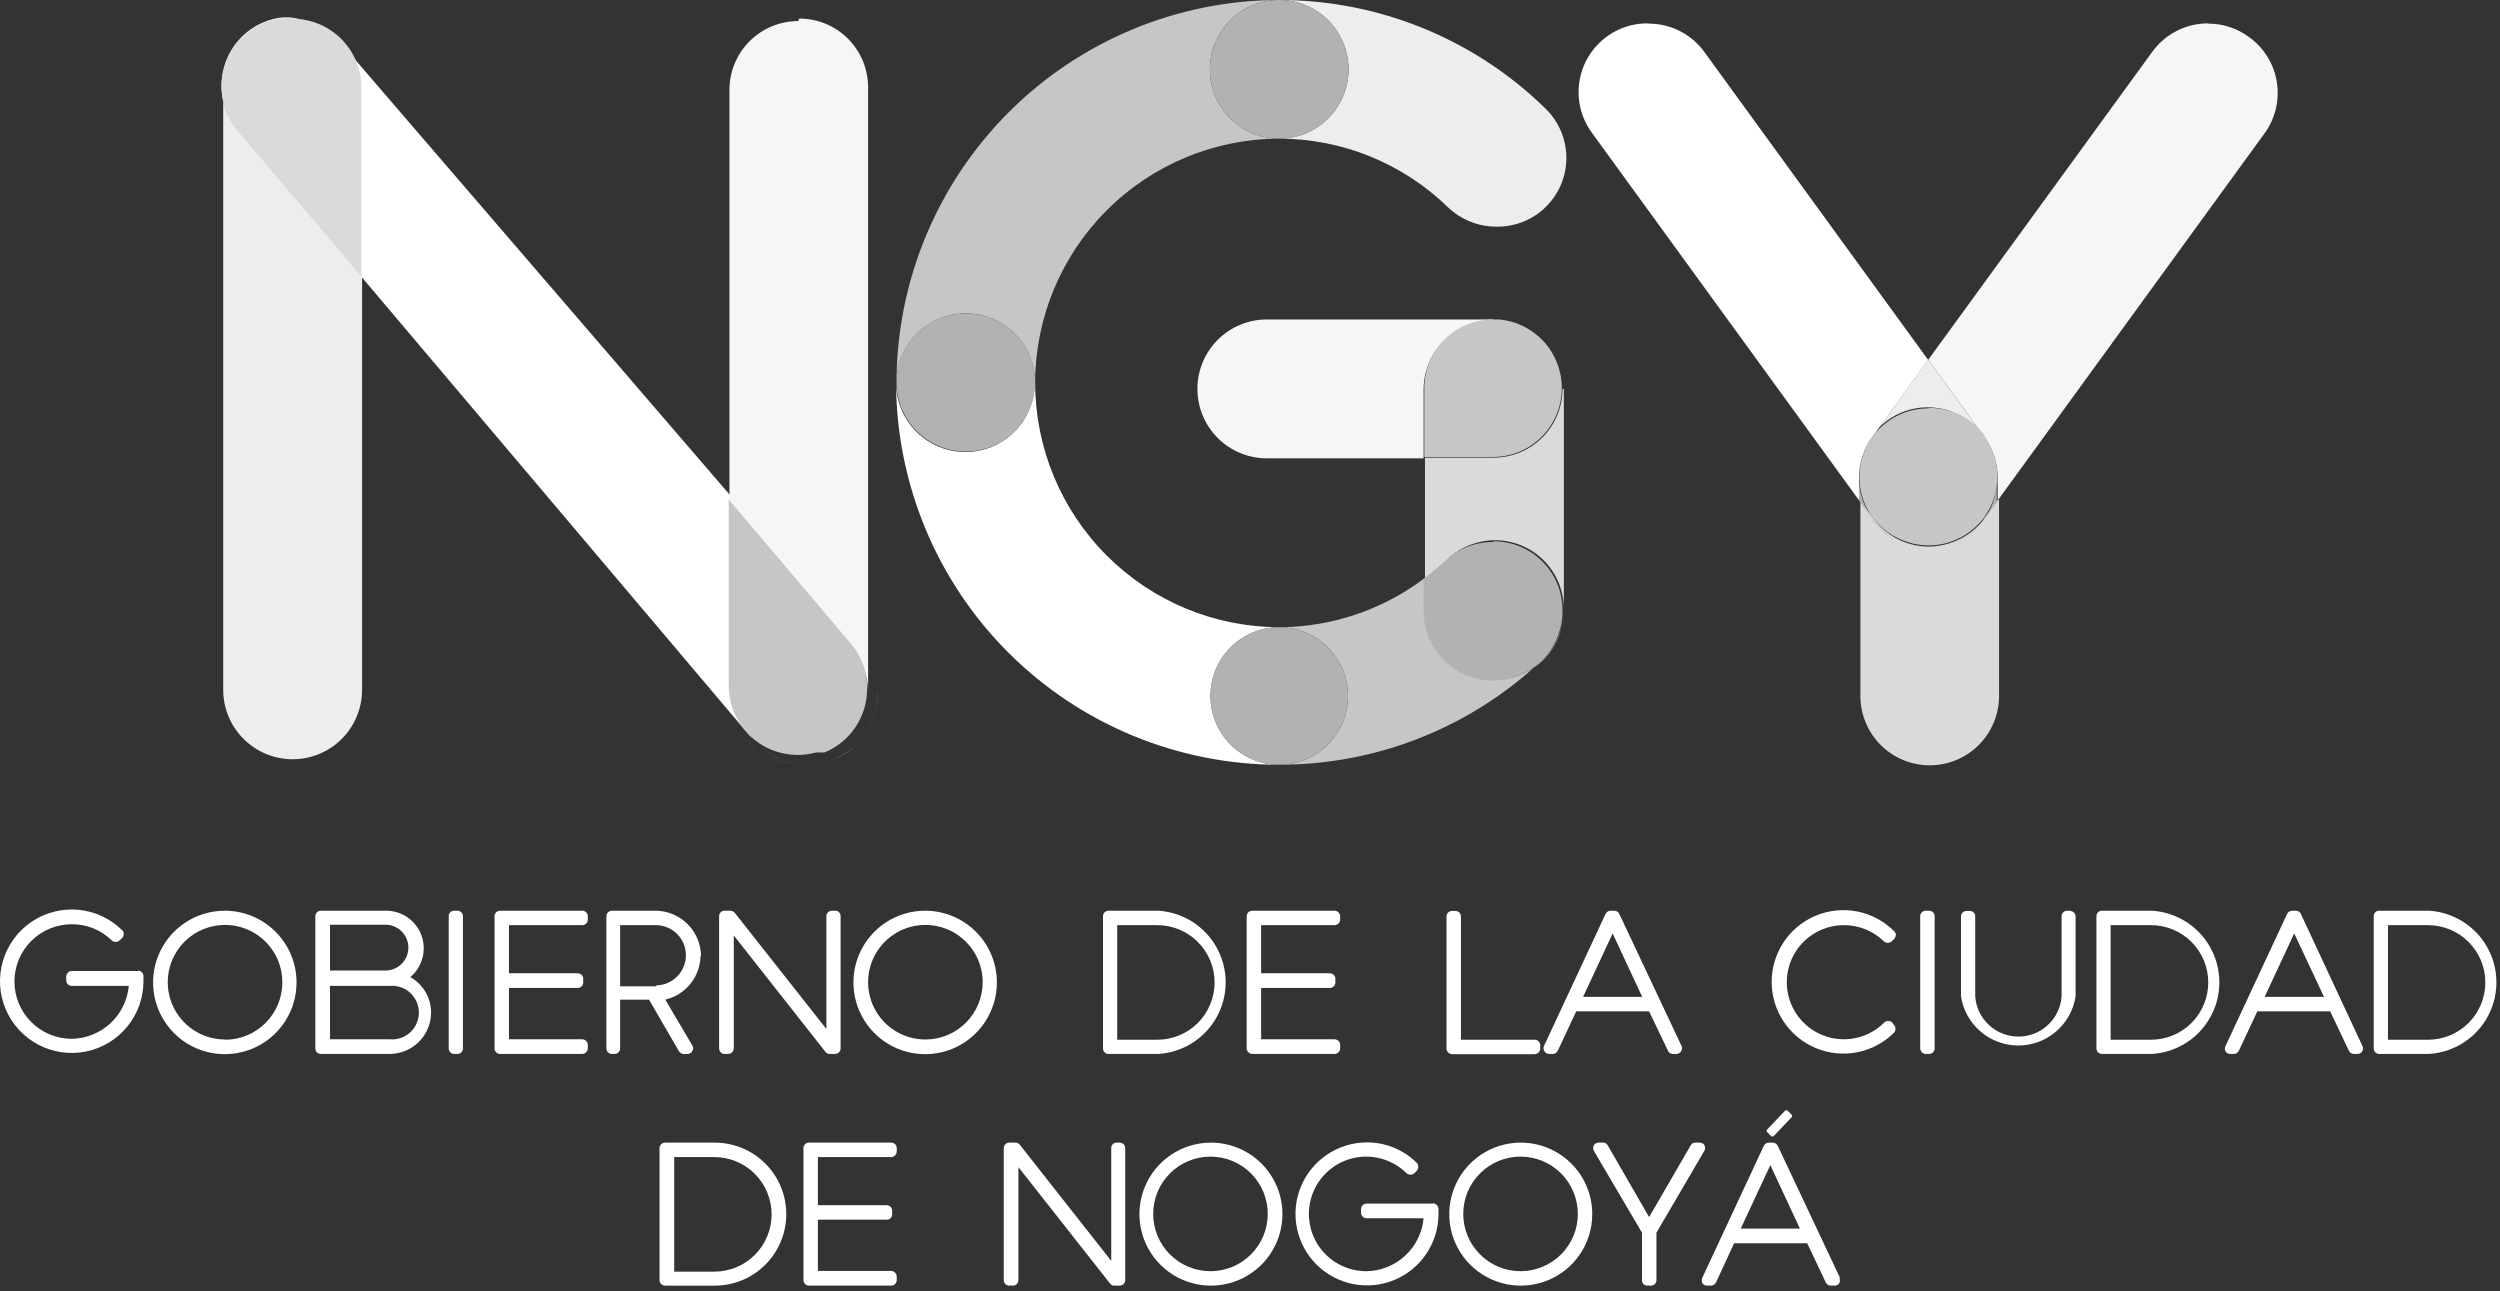
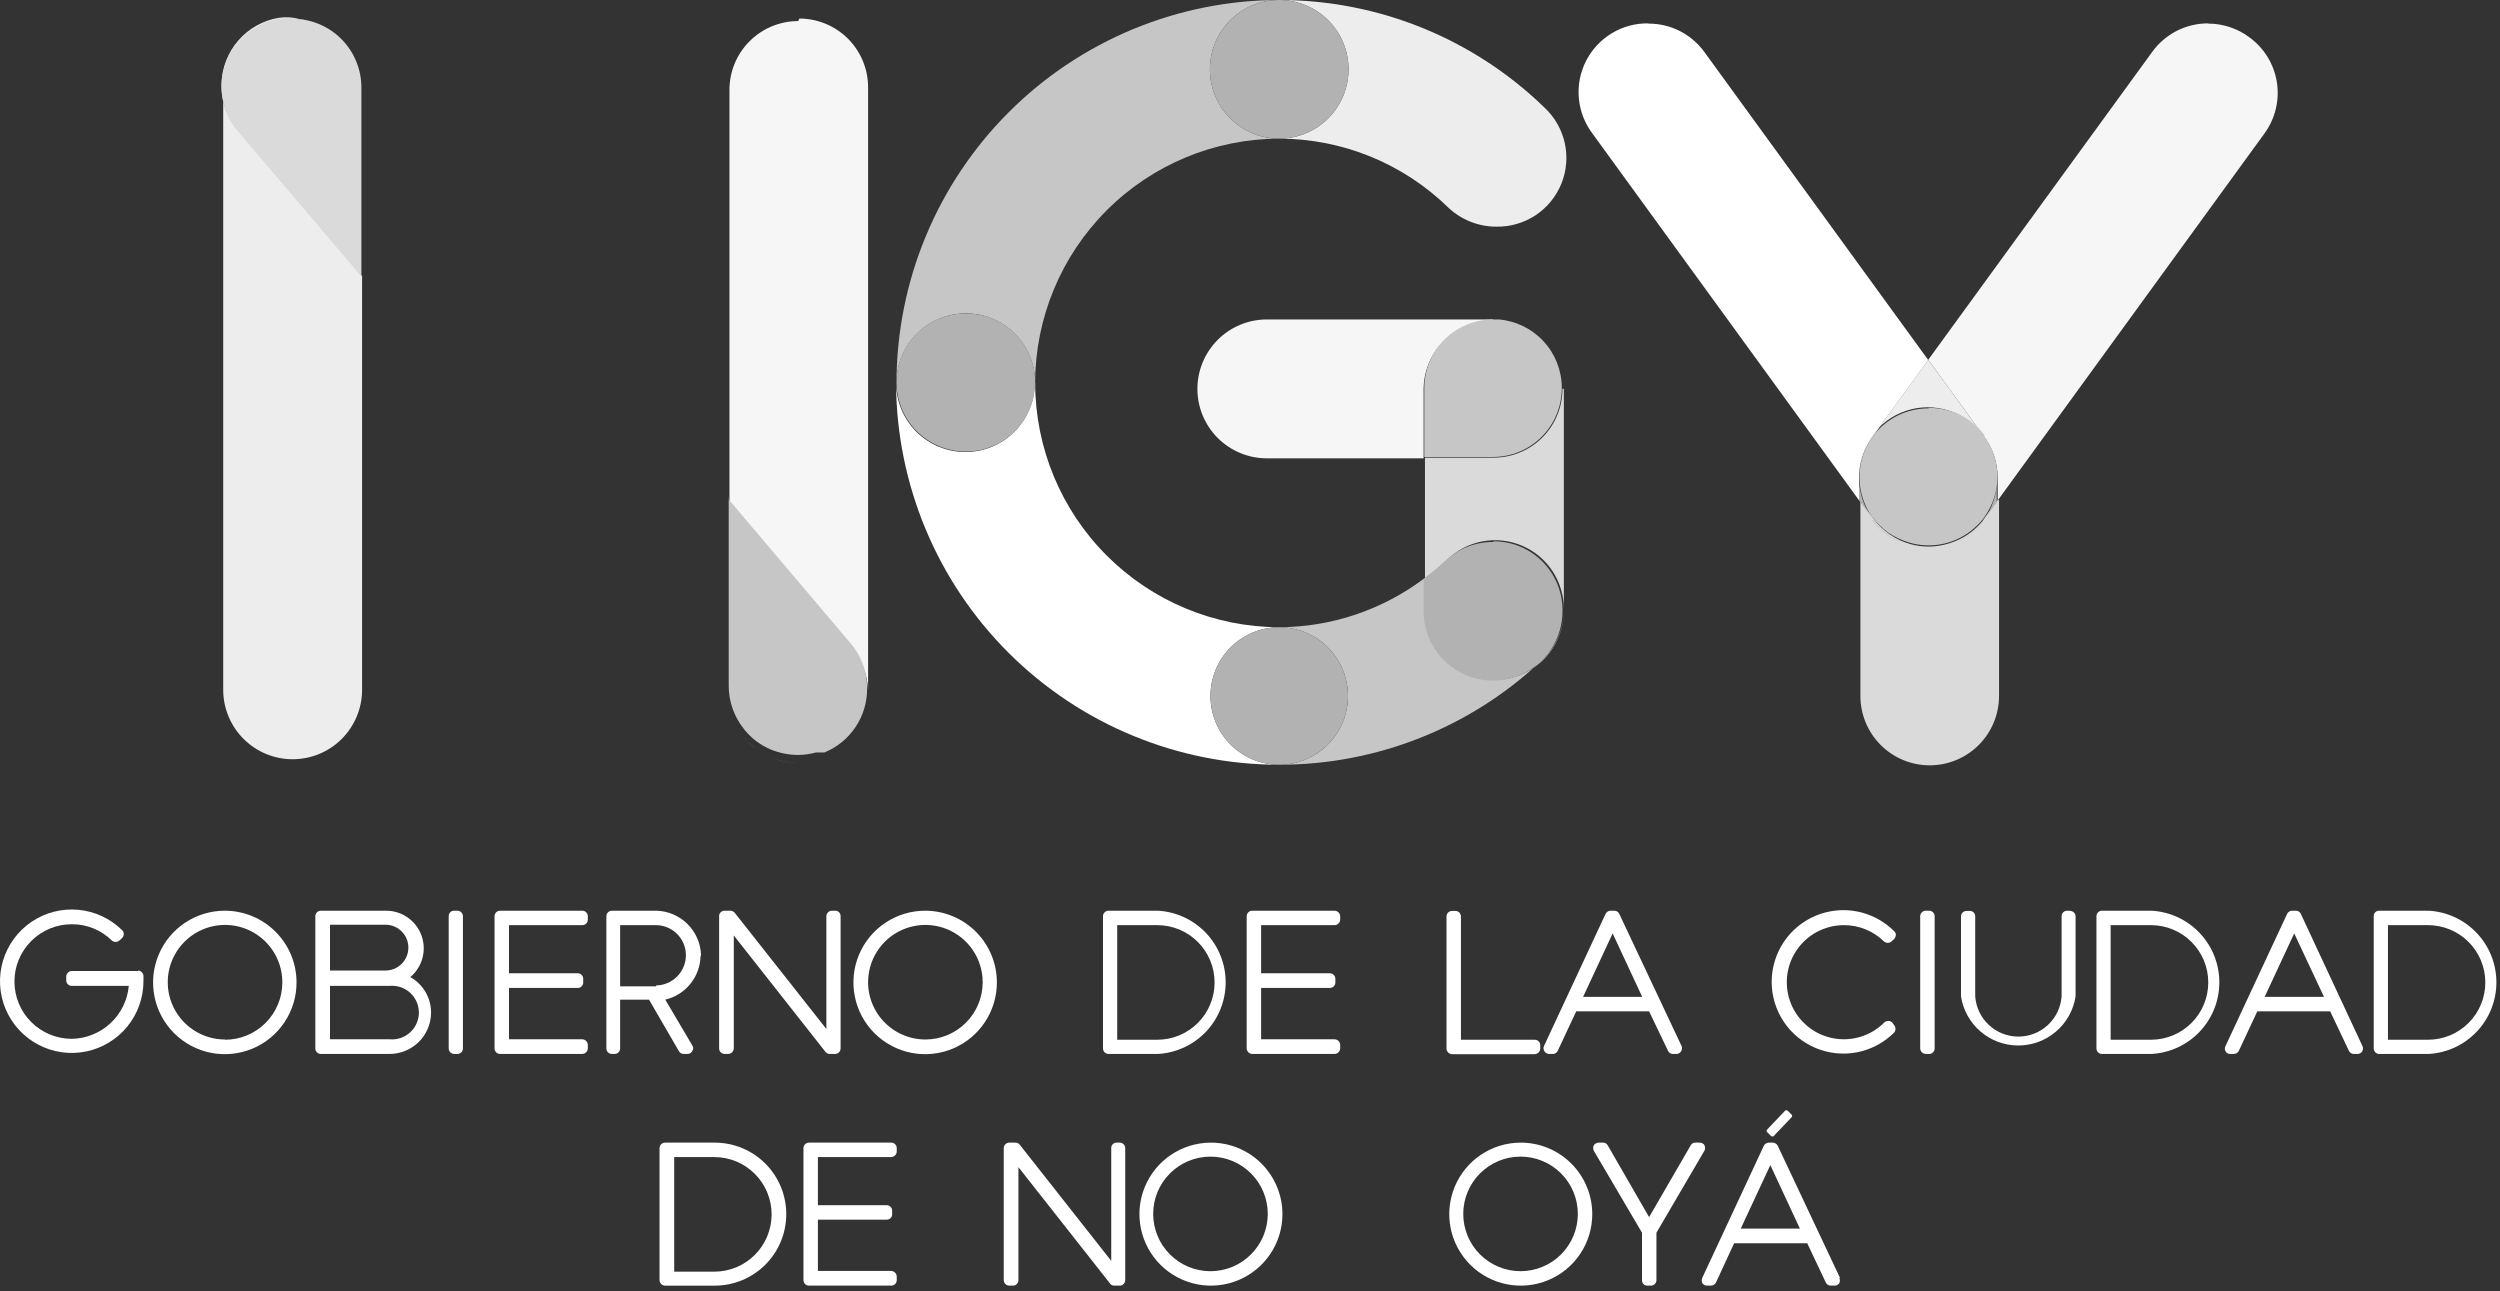
<svg xmlns="http://www.w3.org/2000/svg" width="151" height="78" viewBox="0 0 151 78" fill="none">
  <rect x="0" y="0" width="151" height="78" fill="#333333" stroke="none" />
  <g clip-path="url(#clip0_28_545)">
    <path d="M85.985 34.964C83.467 36.849 80.41 37.873 77.265 37.885C78.366 37.885 79.422 38.322 80.201 39.101C80.98 39.88 81.417 40.936 81.417 42.038C81.417 43.139 80.98 44.195 80.201 44.974C79.422 45.753 78.366 46.19 77.265 46.19C83.138 46.194 88.792 43.956 93.072 39.934C93.512 39.54 93.862 39.058 94.101 38.519C94.34 37.979 94.461 37.395 94.456 36.805V36.874C94.456 37.987 94.014 39.054 93.228 39.84C92.441 40.627 91.374 41.069 90.262 41.069C89.15 41.069 88.083 40.627 87.296 39.84C86.51 39.054 86.068 37.987 86.068 36.874V34.923" fill="#C6C6C6" />
-     <path d="M50.158 45.845C49.797 45.946 49.424 45.998 49.049 46C49.424 45.997 49.797 45.945 50.158 45.845ZM46.171 45.312C46.445 45.525 46.748 45.7 47.069 45.831C46.75 45.694 46.449 45.52 46.171 45.312ZM52.995 41.743V41.926C53.002 42.767 52.757 43.592 52.291 44.293C51.826 44.994 51.161 45.54 50.383 45.859C50.787 45.681 51.164 45.45 51.506 45.171C52.001 44.753 52.393 44.226 52.651 43.631C52.909 43.037 53.027 42.391 52.995 41.743ZM19 1.5C19.783 1.815 20.052 1.825 20.523 2.526C20.994 3.228 21.659 4.089 21.654 4.934V16.51L45.426 44.609C44.826 43.86 44.499 42.928 44.5 41.968V30.377L20.5 2.5C20.06 1.981 19.63 1.756 19 1.5Z" fill="white" />
    <path d="M49.692 45.747H49.595H49.692ZM49.803 45.747H49.706H49.803ZM46.55 45.747C47.072 45.966 47.632 46.079 48.197 46.079C47.632 46.075 47.073 45.962 46.55 45.747ZM44.931 44.501C45.139 44.779 45.386 45.026 45.664 45.235C45.428 45.049 45.21 44.84 45.014 44.612L44.931 44.501ZM48.211 1.273C47.11 1.273 46.054 1.711 45.275 2.49C44.496 3.268 44.059 4.325 44.059 5.426V30.438L51.45 39.158C52.05 39.865 52.395 40.752 52.433 41.678V5.274C52.433 4.172 51.995 3.116 51.217 2.337C50.438 1.559 49.382 1.121 48.28 1.121" fill="#F6F6F6" />
    <path d="M44.014 30V41.419C44.013 42.366 44.335 43.284 44.927 44.022L45.011 44.132C45.206 44.361 45.424 44.57 45.661 44.755C45.935 44.96 46.233 45.132 46.547 45.267C47.07 45.482 47.629 45.595 48.194 45.6C48.564 45.598 48.931 45.547 49.288 45.447H49.398H49.495H49.578H49.675H49.8C50.567 45.132 51.222 44.595 51.681 43.904C52.14 43.213 52.381 42.401 52.374 41.572V41.392C52.337 40.466 51.991 39.579 51.392 38.873L44 30.152" fill="#C6C6C6" />
    <path d="M17.682 1.15C16.58 1.15 15.477 1.517 14.698 2.296C13.919 3.075 13.482 4.131 13.482 5.232V41.664C13.482 42.776 13.924 43.843 14.71 44.629C15.497 45.416 16.564 45.858 17.676 45.858C18.788 45.858 19.855 45.416 20.642 44.629C21.428 43.843 21.87 42.776 21.87 41.664V16.679L14.479 7.987C13.826 7.281 13.439 6.371 13.383 5.412C13.327 4.453 13.605 3.504 14.17 2.727C14.734 1.95 15.551 1.393 16.481 1.15C17.41 0.908 18.128 1.098 19 1.5C18.495 1.29 18.424 1.151 17.878 1.15" fill="#EDEDED" />
    <path d="M17.634 1.08C16.824 1.059 16.026 1.277 15.337 1.705C14.649 2.133 14.101 2.753 13.761 3.489C13.421 4.225 13.304 5.044 13.424 5.846C13.544 6.648 13.896 7.397 14.437 8.001L21.828 16.693V5.288C21.828 4.186 21.391 3.13 20.612 2.351C19.834 1.573 18.777 1.135 17.676 1.135" fill="#DADADA" />
    <path d="M99.564 1.412C98.786 1.399 98.02 1.606 97.353 2.008C96.687 2.41 96.147 2.991 95.794 3.685C95.442 4.379 95.292 5.159 95.362 5.934C95.431 6.709 95.717 7.449 96.187 8.07L112.285 30.217V28.957C112.261 28.038 112.544 27.137 113.087 26.396L116.465 21.745L102.955 3.156C102.569 2.618 102.059 2.18 101.47 1.879C100.88 1.578 100.226 1.423 99.564 1.426" fill="white" />
    <path d="M133.379 1.412C132.717 1.409 132.064 1.565 131.474 1.865C130.884 2.166 130.375 2.604 129.988 3.142L116.465 21.732L119.787 26.299C120.352 27.028 120.659 27.924 120.659 28.846V30.23L136.757 8.084C137.086 7.64 137.322 7.136 137.454 6.6C137.585 6.064 137.608 5.507 137.522 4.961C137.436 4.416 137.242 3.894 136.951 3.425C136.66 2.955 136.279 2.549 135.829 2.229C135.119 1.708 134.261 1.427 133.379 1.426" fill="#F6F6F6" />
    <path d="M116.465 21.732L113.087 26.383C112.544 27.124 112.261 28.024 112.285 28.943V28.846C112.264 27.963 112.527 27.096 113.033 26.372C113.54 25.648 114.264 25.104 115.101 24.82C115.938 24.536 116.844 24.526 117.686 24.792C118.529 25.058 119.265 25.586 119.787 26.299L116.465 21.732Z" fill="#EDEDED" />
    <path d="M120.659 30.203L119.884 31.255C119.85 31.317 119.813 31.377 119.773 31.435C119.247 32.093 118.532 32.576 117.724 32.819C117.322 32.947 116.901 33.012 116.479 33.013C116.109 33.011 115.741 32.96 115.385 32.861C114.492 32.612 113.707 32.071 113.157 31.324L112.368 30.23V42.038C112.368 43.148 112.809 44.213 113.594 44.998C114.379 45.784 115.444 46.225 116.555 46.225C117.665 46.225 118.73 45.784 119.516 44.998C120.301 44.213 120.742 43.148 120.742 42.038V30.203" fill="#DADADA" />
    <path d="M117.711 32.888C117.308 33.016 116.888 33.081 116.465 33.082C116.888 33.081 117.308 33.016 117.711 32.888ZM113.115 31.407C113.666 32.154 114.45 32.695 115.344 32.944C114.85 32.805 114.382 32.585 113.96 32.293C113.627 32.037 113.33 31.739 113.074 31.407H113.115ZM119.856 31.324L119.773 31.449C119.813 31.39 119.85 31.331 119.884 31.269L119.856 31.324ZM112.285 28.957V30.217L113.074 31.296C112.58 30.615 112.304 29.799 112.285 28.957Z" fill="#B2B2B2" />
    <path d="M115.371 32.888C115.727 32.987 116.095 33.038 116.465 33.04C116.095 33.038 115.727 32.987 115.371 32.888ZM119.787 31.504C119.544 31.801 119.265 32.066 118.956 32.293C118.586 32.562 118.175 32.767 117.738 32.902C118.546 32.659 119.26 32.176 119.787 31.518V31.504ZM119.828 26.438V26.521C120.341 27.23 120.618 28.082 120.618 28.957C120.618 29.832 120.341 30.685 119.828 31.393L120.603 30.341V28.957C120.604 28.035 120.297 27.139 119.731 26.41" fill="#B2B2B2" />
    <path d="M116.465 24.666C115.363 24.666 114.307 25.104 113.528 25.882C112.749 26.661 112.312 27.717 112.312 28.819V28.916C112.332 29.757 112.607 30.573 113.101 31.255C113.366 31.584 113.668 31.881 114.001 32.141C114.423 32.433 114.891 32.653 115.385 32.791C115.989 32.958 116.622 32.986 117.238 32.874C117.854 32.761 118.437 32.51 118.942 32.141C119.251 31.914 119.531 31.649 119.773 31.352L119.856 31.227C120.369 30.519 120.645 29.666 120.645 28.791C120.645 27.916 120.369 27.064 119.856 26.355V26.272C119.466 25.761 118.963 25.348 118.387 25.064C117.81 24.781 117.176 24.635 116.534 24.639" fill="#C6C6C6" />
    <path d="M77.265 0C71.136 0.007 65.261 2.445 60.928 6.779C56.594 11.112 54.156 16.987 54.149 23.116C54.149 22.005 54.59 20.94 55.375 20.155C56.161 19.37 57.226 18.929 58.336 18.929C59.447 18.929 60.512 19.37 61.297 20.155C62.082 20.94 62.523 22.005 62.523 23.116C62.531 19.208 64.086 15.463 66.849 12.7C69.612 9.937 73.357 8.382 77.265 8.374C76.154 8.374 75.089 7.933 74.304 7.148C73.519 6.363 73.078 5.298 73.078 4.187C73.078 3.077 73.519 2.012 74.304 1.226C75.089 0.441 76.154 0 77.265 0Z" fill="#C6C6C6" />
    <path d="M62.496 23.116C62.496 24.226 62.055 25.291 61.27 26.076C60.484 26.862 59.419 27.303 58.309 27.303C57.198 27.303 56.133 26.862 55.348 26.076C54.563 25.291 54.122 24.226 54.122 23.116C54.14 29.242 56.586 35.111 60.925 39.436C65.263 43.761 71.139 46.19 77.265 46.19C76.164 46.19 75.108 45.752 74.329 44.974C73.55 44.195 73.112 43.139 73.112 42.038C73.112 40.936 73.55 39.88 74.329 39.101C75.108 38.322 76.164 37.885 77.265 37.885C73.358 37.878 69.612 36.322 66.849 33.559C64.086 30.796 62.531 27.051 62.524 23.143" fill="white" />
    <path d="M77.265 37.885C76.163 37.885 75.107 38.322 74.329 39.101C73.55 39.88 73.112 40.936 73.112 42.038C73.112 43.139 73.55 44.195 74.329 44.974C75.107 45.753 76.163 46.19 77.265 46.19C78.366 46.19 79.422 45.753 80.201 44.974C80.98 44.195 81.417 43.139 81.417 42.038C81.417 40.936 80.98 39.88 80.201 39.101C79.422 38.322 78.366 37.885 77.265 37.885Z" fill="#B2B2B2" />
    <path d="M58.301 18.936C57.2 18.936 56.144 19.373 55.365 20.152C54.586 20.931 54.149 21.987 54.149 23.088C54.149 24.199 54.59 25.264 55.375 26.049C56.161 26.834 57.226 27.275 58.336 27.275C59.447 27.275 60.512 26.834 61.297 26.049C62.082 25.264 62.523 24.199 62.523 23.088C62.523 21.987 62.086 20.931 61.307 20.152C60.528 19.373 59.472 18.936 58.371 18.936" fill="#B2B2B2" />
    <path d="M77.265 1.82542e-06C78.375 1.82542e-06 79.44 0.441 80.225 1.226C81.011 2.012 81.452 3.077 81.452 4.187C81.452 5.298 81.011 6.363 80.225 7.148C79.44 7.933 78.375 8.374 77.265 8.374C81.076 8.377 84.736 9.867 87.466 12.527C88.25 13.273 89.291 13.689 90.373 13.69C91.215 13.707 92.042 13.467 92.745 13.004C93.447 12.54 93.992 11.873 94.308 11.093C94.623 10.312 94.694 9.454 94.51 8.632C94.326 7.811 93.897 7.064 93.28 6.492C88.989 2.326 83.244 -0.002 77.265 1.82542e-06Z" fill="#EDEDED" />
    <path d="M77.265 0C76.154 0 75.089 0.441 74.304 1.226C73.519 2.012 73.078 3.077 73.078 4.187C73.078 5.298 73.519 6.363 74.304 7.148C75.089 7.933 76.154 8.374 77.265 8.374C78.375 8.374 79.44 7.933 80.225 7.148C81.011 6.363 81.452 5.298 81.452 4.187C81.452 3.077 81.011 2.012 80.225 1.226C79.44 0.441 78.375 0 77.265 0Z" fill="#B2B2B2" />
    <path d="M94.373 23.489C94.373 24.591 93.936 25.647 93.157 26.426C92.379 27.204 91.322 27.642 90.221 27.642H86.068V34.923C86.531 34.589 86.971 34.224 87.383 33.829C87.967 33.252 88.71 32.86 89.516 32.704C90.323 32.548 91.157 32.635 91.915 32.953C92.672 33.272 93.317 33.808 93.77 34.494C94.222 35.179 94.461 35.984 94.457 36.805V23.489H94.373ZM90.664 19.337C91.702 19.427 92.668 19.904 93.37 20.673C94.073 21.443 94.46 22.448 94.457 23.489C94.46 22.448 94.073 21.443 93.37 20.673C92.668 19.904 91.702 19.427 90.664 19.337Z" fill="#DADADA" />
    <path d="M90.179 32.736C89.109 32.729 88.078 33.136 87.3 33.871C86.888 34.265 86.448 34.63 85.985 34.964V36.916C85.985 38.028 86.427 39.095 87.214 39.882C88 40.668 89.067 41.11 90.179 41.11C91.292 41.11 92.359 40.668 93.145 39.882C93.932 39.095 94.374 38.028 94.374 36.916V36.847C94.374 35.746 93.936 34.689 93.157 33.911C92.379 33.132 91.322 32.694 90.221 32.694" fill="#B2B2B2" />
    <path d="M90.179 19.295H76.517C75.405 19.295 74.338 19.737 73.552 20.524C72.765 21.31 72.323 22.377 72.323 23.489C72.323 24.602 72.765 25.669 73.552 26.455C74.338 27.242 75.405 27.683 76.517 27.683H85.985V23.531C85.985 22.43 86.423 21.373 87.201 20.595C87.98 19.816 89.036 19.378 90.138 19.378H90.539H90.138" fill="#F6F6F6" />
    <path d="M90.179 19.295C89.078 19.295 88.022 19.733 87.243 20.512C86.464 21.29 86.027 22.347 86.027 23.448V27.601H90.179C91.281 27.601 92.337 27.163 93.116 26.384C93.894 25.605 94.332 24.549 94.332 23.448C94.336 22.406 93.948 21.401 93.246 20.632C92.543 19.863 91.577 19.386 90.539 19.295H90.138" fill="#C6C6C6" />
    <path d="M8.347 58.648H4.332C4.245 58.651 4.163 58.687 4.101 58.749C4.04 58.81 4.004 58.893 4 58.98V59.215C4 59.303 4.035 59.388 4.098 59.45C4.16 59.512 4.244 59.547 4.332 59.547H7.779C7.701 60.412 7.305 61.217 6.669 61.807C6.032 62.397 5.2 62.731 4.332 62.745C3.415 62.745 2.535 62.38 1.886 61.731C1.237 61.082 0.872 60.202 0.872 59.284C0.872 58.367 1.237 57.486 1.886 56.837C2.535 56.188 3.415 55.824 4.332 55.824C4.781 55.82 5.226 55.905 5.642 56.074C6.057 56.242 6.436 56.491 6.755 56.807C6.818 56.862 6.899 56.893 6.983 56.893C7.067 56.893 7.148 56.862 7.212 56.807L7.364 56.668C7.398 56.636 7.426 56.598 7.445 56.555C7.464 56.512 7.474 56.466 7.475 56.419C7.476 56.375 7.469 56.331 7.452 56.291C7.435 56.25 7.41 56.214 7.378 56.184C6.665 55.48 5.731 55.044 4.734 54.952C3.736 54.859 2.738 55.115 1.908 55.675C1.077 56.236 0.467 57.067 0.181 58.027C-0.105 58.986 -0.051 60.016 0.336 60.94C0.723 61.863 1.419 62.625 2.304 63.094C3.189 63.563 4.209 63.711 5.191 63.512C6.172 63.314 7.055 62.781 7.688 62.005C8.322 61.23 8.667 60.258 8.665 59.257V58.952C8.662 58.867 8.628 58.787 8.569 58.725C8.51 58.664 8.431 58.627 8.347 58.62" fill="white" />
    <path d="M13.592 55.007C12.734 55.004 11.895 55.257 11.18 55.731C10.466 56.206 9.908 56.883 9.579 57.675C9.249 58.467 9.162 59.34 9.329 60.181C9.495 61.023 9.908 61.796 10.515 62.403C11.122 63.01 11.895 63.423 12.737 63.59C13.578 63.756 14.451 63.669 15.243 63.34C16.035 63.01 16.712 62.453 17.187 61.738C17.662 61.023 17.914 60.184 17.911 59.326C17.907 58.181 17.451 57.085 16.642 56.276C15.833 55.467 14.737 55.011 13.592 55.007ZM13.592 62.786C12.908 62.786 12.239 62.583 11.67 62.203C11.101 61.823 10.657 61.282 10.395 60.65C10.133 60.018 10.065 59.322 10.198 58.651C10.332 57.979 10.662 57.363 11.146 56.879C11.629 56.395 12.246 56.065 12.917 55.932C13.588 55.798 14.284 55.867 14.917 56.129C15.549 56.391 16.089 56.834 16.47 57.403C16.85 57.972 17.053 58.641 17.053 59.326C17.055 59.781 16.966 60.233 16.793 60.654C16.62 61.076 16.366 61.459 16.044 61.782C15.723 62.104 15.341 62.361 14.92 62.535C14.499 62.71 14.048 62.8 13.592 62.8" fill="white" />
    <path d="M24.777 59.021C25.135 58.723 25.393 58.321 25.515 57.871C25.637 57.42 25.617 56.943 25.458 56.505C25.299 56.066 25.009 55.687 24.627 55.419C24.245 55.151 23.79 55.007 23.323 55.007H19.379C19.291 55.007 19.206 55.042 19.144 55.105C19.081 55.167 19.046 55.251 19.046 55.34V63.326C19.046 63.414 19.081 63.499 19.144 63.561C19.206 63.623 19.291 63.658 19.379 63.658H23.531C24.193 63.658 24.828 63.396 25.298 62.93C25.767 62.463 26.033 61.829 26.037 61.167C26.039 60.731 25.924 60.302 25.705 59.925C25.486 59.548 25.171 59.236 24.791 59.021H24.777ZM23.531 62.773H19.932V59.547H23.531C23.755 59.527 23.982 59.553 24.195 59.624C24.409 59.696 24.605 59.811 24.772 59.963C24.938 60.115 25.071 60.3 25.162 60.506C25.253 60.712 25.3 60.935 25.3 61.16C25.3 61.385 25.253 61.608 25.162 61.814C25.071 62.02 24.938 62.205 24.772 62.357C24.605 62.509 24.409 62.624 24.195 62.696C23.982 62.767 23.755 62.793 23.531 62.773ZM23.337 58.62H19.932V55.852H23.282C23.649 55.852 24.001 55.998 24.261 56.257C24.52 56.517 24.666 56.869 24.666 57.236C24.666 57.603 24.52 57.955 24.261 58.215C24.001 58.474 23.649 58.62 23.282 58.62" fill="white" />
    <path d="M27.656 55.007H27.435C27.39 55.005 27.346 55.012 27.305 55.028C27.264 55.044 27.227 55.069 27.195 55.1C27.164 55.131 27.14 55.169 27.124 55.21C27.108 55.251 27.1 55.295 27.102 55.339V63.326C27.102 63.414 27.137 63.499 27.2 63.561C27.262 63.623 27.346 63.658 27.435 63.658H27.628C27.672 63.658 27.715 63.65 27.756 63.633C27.796 63.616 27.832 63.592 27.863 63.561C27.894 63.53 27.919 63.493 27.935 63.453C27.952 63.413 27.961 63.37 27.961 63.326V55.339C27.961 55.296 27.952 55.252 27.935 55.212C27.919 55.172 27.894 55.135 27.863 55.105C27.832 55.074 27.796 55.049 27.756 55.032C27.715 55.016 27.672 55.007 27.628 55.007" fill="white" />
    <path d="M35.158 55.007H30.203C30.115 55.007 30.03 55.042 29.968 55.104C29.906 55.167 29.871 55.251 29.871 55.339V63.326C29.871 63.414 29.906 63.499 29.968 63.561C30.03 63.623 30.115 63.658 30.203 63.658H35.158C35.248 63.658 35.334 63.624 35.398 63.562C35.463 63.5 35.501 63.415 35.504 63.326V63.105C35.501 63.015 35.463 62.931 35.398 62.869C35.334 62.807 35.248 62.772 35.158 62.772H30.743V59.672H34.895C34.939 59.672 34.982 59.663 35.022 59.647C35.063 59.63 35.099 59.605 35.13 59.575C35.161 59.544 35.185 59.507 35.202 59.467C35.219 59.426 35.227 59.383 35.227 59.34V59.132C35.229 59.087 35.222 59.042 35.206 59.001C35.19 58.959 35.166 58.92 35.135 58.888C35.104 58.856 35.067 58.83 35.026 58.812C34.984 58.795 34.94 58.786 34.895 58.786H30.743V55.879H35.158C35.203 55.881 35.248 55.874 35.289 55.858C35.331 55.842 35.37 55.818 35.402 55.787C35.434 55.756 35.46 55.719 35.478 55.677C35.495 55.636 35.504 55.592 35.504 55.547V55.339C35.504 55.294 35.495 55.25 35.478 55.209C35.46 55.168 35.434 55.13 35.402 55.099C35.37 55.068 35.331 55.044 35.289 55.028C35.248 55.013 35.203 55.005 35.158 55.007Z" fill="white" />
    <path d="M42.342 57.693C42.321 56.987 42.032 56.316 41.532 55.817C41.033 55.318 40.362 55.028 39.657 55.007H36.958C36.87 55.007 36.785 55.042 36.723 55.105C36.66 55.167 36.626 55.251 36.626 55.34V63.326C36.626 63.414 36.66 63.499 36.723 63.561C36.785 63.623 36.87 63.658 36.958 63.658H37.124C37.212 63.658 37.296 63.623 37.359 63.561C37.421 63.499 37.456 63.414 37.456 63.326V60.378H39.2L40.999 63.478C41.027 63.532 41.069 63.577 41.12 63.609C41.171 63.64 41.23 63.658 41.29 63.658H41.539C41.597 63.657 41.654 63.639 41.703 63.607C41.752 63.575 41.791 63.531 41.816 63.478C41.85 63.43 41.868 63.372 41.868 63.312C41.868 63.253 41.85 63.195 41.816 63.146L40.183 60.378C40.779 60.237 41.312 59.903 41.697 59.427C42.083 58.951 42.3 58.361 42.314 57.748L42.342 57.693ZM39.629 59.575H37.456V55.879H39.629C40.108 55.883 40.565 56.076 40.902 56.415C41.239 56.755 41.429 57.214 41.428 57.693C41.429 58.172 41.24 58.633 40.903 58.975C40.566 59.317 40.109 59.513 39.629 59.52" fill="white" />
    <path d="M50.453 55.007H50.245C50.157 55.007 50.073 55.042 50.011 55.105C49.948 55.167 49.913 55.251 49.913 55.339V62.15L44.377 55.132C44.344 55.093 44.304 55.062 44.259 55.04C44.213 55.019 44.164 55.008 44.114 55.007H43.754C43.711 55.007 43.668 55.016 43.629 55.033C43.589 55.05 43.553 55.074 43.524 55.105C43.494 55.136 43.471 55.173 43.456 55.213C43.44 55.254 43.434 55.296 43.435 55.339V63.326C43.435 63.412 43.468 63.494 43.528 63.556C43.587 63.618 43.668 63.655 43.754 63.658H43.975C44.065 63.658 44.151 63.624 44.215 63.562C44.28 63.5 44.318 63.415 44.321 63.326V56.502L49.858 63.534C49.888 63.571 49.926 63.602 49.969 63.623C50.012 63.645 50.059 63.657 50.107 63.658H50.439C50.527 63.658 50.612 63.623 50.674 63.561C50.736 63.499 50.772 63.414 50.772 63.326V55.339C50.773 55.295 50.766 55.251 50.75 55.21C50.734 55.169 50.71 55.131 50.679 55.1C50.647 55.069 50.61 55.044 50.569 55.028C50.528 55.012 50.483 55.005 50.439 55.007" fill="white" />
    <path d="M55.893 55.007C55.035 55.004 54.196 55.257 53.481 55.731C52.766 56.206 52.209 56.883 51.879 57.675C51.55 58.467 51.463 59.34 51.63 60.181C51.796 61.023 52.209 61.796 52.816 62.403C53.423 63.01 54.196 63.423 55.038 63.59C55.879 63.756 56.752 63.669 57.544 63.34C58.336 63.01 59.012 62.453 59.487 61.738C59.962 61.023 60.215 60.184 60.212 59.326C60.208 58.181 59.752 57.085 58.943 56.276C58.134 55.467 57.037 55.011 55.893 55.007ZM55.893 62.786C55.209 62.786 54.54 62.583 53.971 62.203C53.402 61.823 52.958 61.282 52.696 60.65C52.434 60.018 52.366 59.322 52.499 58.651C52.633 57.979 52.962 57.363 53.446 56.879C53.93 56.395 54.547 56.065 55.218 55.932C55.889 55.798 56.585 55.867 57.217 56.129C57.85 56.391 58.39 56.834 58.77 57.403C59.151 57.972 59.354 58.641 59.354 59.326C59.354 60.243 58.989 61.124 58.34 61.773C57.691 62.422 56.811 62.786 55.893 62.786Z" fill="white" />
    <path d="M69.957 55.007H66.953C66.865 55.007 66.78 55.042 66.718 55.105C66.656 55.167 66.621 55.251 66.621 55.34V63.326C66.621 63.414 66.656 63.499 66.718 63.561C66.78 63.623 66.865 63.658 66.953 63.658H69.943C71.047 63.596 72.087 63.113 72.847 62.309C73.607 61.504 74.03 60.44 74.03 59.333C74.03 58.226 73.607 57.161 72.847 56.357C72.087 55.553 71.047 55.07 69.943 55.007H69.957ZM67.479 55.879H69.901C70.819 55.879 71.699 56.244 72.348 56.893C72.997 57.542 73.362 58.422 73.362 59.34C73.362 60.258 72.997 61.138 72.348 61.787C71.699 62.436 70.819 62.8 69.901 62.8H67.479V55.879Z" fill="white" />
    <path d="M80.601 55.007H75.632C75.543 55.007 75.459 55.042 75.397 55.105C75.334 55.167 75.299 55.251 75.299 55.34V63.326C75.303 63.413 75.339 63.496 75.4 63.557C75.462 63.619 75.544 63.655 75.632 63.658H80.601C80.69 63.658 80.776 63.624 80.841 63.562C80.905 63.5 80.943 63.416 80.947 63.326V63.105C80.943 63.015 80.905 62.931 80.841 62.869C80.776 62.807 80.69 62.773 80.601 62.773H76.171V59.672H80.324C80.412 59.672 80.496 59.637 80.559 59.575C80.621 59.512 80.656 59.428 80.656 59.34V59.132C80.658 59.087 80.651 59.043 80.635 59.001C80.619 58.959 80.595 58.921 80.564 58.888C80.533 58.856 80.496 58.83 80.454 58.813C80.413 58.795 80.369 58.786 80.324 58.786H76.171V55.879H80.601C80.69 55.879 80.776 55.845 80.841 55.783C80.905 55.721 80.943 55.636 80.947 55.547V55.34C80.943 55.25 80.905 55.166 80.841 55.104C80.776 55.042 80.69 55.007 80.601 55.007Z" fill="white" />
    <path d="M92.684 62.8H88.241V55.353C88.241 55.265 88.206 55.181 88.144 55.118C88.082 55.056 87.997 55.021 87.909 55.021H87.715C87.67 55.019 87.626 55.026 87.584 55.042C87.542 55.058 87.504 55.082 87.471 55.113C87.439 55.144 87.413 55.182 87.396 55.223C87.378 55.264 87.369 55.308 87.369 55.353V63.34C87.373 63.429 87.411 63.514 87.475 63.576C87.54 63.638 87.626 63.672 87.715 63.672H92.684C92.774 63.672 92.86 63.638 92.924 63.576C92.989 63.514 93.027 63.429 93.031 63.34V63.132C93.031 63.087 93.022 63.043 93.004 63.002C92.986 62.961 92.961 62.923 92.928 62.892C92.896 62.861 92.858 62.837 92.816 62.821C92.774 62.806 92.729 62.798 92.684 62.8Z" fill="white" />
    <path d="M97.806 55.201C97.781 55.144 97.741 55.095 97.689 55.061C97.638 55.026 97.577 55.008 97.515 55.007H97.28C97.216 55.008 97.154 55.027 97.1 55.061C97.047 55.096 97.003 55.144 96.975 55.201L93.252 63.188C93.232 63.239 93.225 63.294 93.23 63.348C93.236 63.403 93.254 63.455 93.284 63.501C93.314 63.547 93.354 63.585 93.401 63.612C93.449 63.64 93.502 63.656 93.556 63.658H93.792C93.857 63.658 93.921 63.638 93.975 63.601C94.03 63.564 94.072 63.512 94.096 63.451L95.204 61.084H99.605L100.74 63.451C100.762 63.511 100.802 63.562 100.854 63.599C100.906 63.636 100.967 63.657 101.031 63.658H101.266C101.321 63.656 101.374 63.64 101.421 63.612C101.469 63.585 101.509 63.547 101.539 63.501C101.568 63.455 101.587 63.403 101.592 63.348C101.598 63.294 101.591 63.239 101.571 63.188L97.806 55.201ZM95.619 60.212L97.404 56.378L99.19 60.212H95.619Z" fill="white" />
    <path d="M114.292 61.762C114.259 61.73 114.22 61.704 114.177 61.687C114.134 61.671 114.088 61.663 114.042 61.665C113.955 61.666 113.87 61.701 113.807 61.762C113.407 62.163 112.914 62.459 112.372 62.623C111.83 62.788 111.256 62.817 110.701 62.707C110.145 62.597 109.625 62.352 109.187 61.993C108.748 61.635 108.405 61.174 108.187 60.651C107.97 60.128 107.884 59.56 107.938 58.996C107.993 58.432 108.185 57.891 108.498 57.419C108.812 56.947 109.236 56.56 109.735 56.291C110.234 56.023 110.791 55.881 111.357 55.879C112.267 55.872 113.143 56.226 113.793 56.862C113.856 56.917 113.938 56.948 114.022 56.948C114.106 56.948 114.187 56.917 114.25 56.862L114.402 56.724C114.461 56.652 114.499 56.566 114.513 56.474C114.512 56.43 114.502 56.386 114.483 56.345C114.464 56.304 114.436 56.268 114.402 56.239C113.796 55.634 113.024 55.222 112.184 55.055C111.344 54.889 110.473 54.975 109.682 55.303C108.89 55.631 108.214 56.187 107.738 56.899C107.263 57.611 107.009 58.449 107.009 59.305C107.009 60.162 107.263 60.999 107.738 61.711C108.214 62.424 108.89 62.979 109.682 63.307C110.473 63.635 111.344 63.721 112.184 63.555C113.024 63.388 113.796 62.976 114.402 62.371C114.458 62.308 114.488 62.227 114.488 62.143C114.488 62.059 114.458 61.977 114.402 61.914L114.292 61.762Z" fill="white" />
    <path d="M116.52 55.007H116.327C116.282 55.005 116.237 55.013 116.195 55.028C116.153 55.044 116.115 55.068 116.083 55.099C116.05 55.13 116.025 55.168 116.007 55.209C115.989 55.25 115.98 55.294 115.98 55.339V63.326C115.984 63.415 116.022 63.5 116.087 63.562C116.151 63.624 116.237 63.658 116.327 63.658H116.52C116.564 63.658 116.607 63.65 116.647 63.633C116.688 63.616 116.724 63.592 116.755 63.561C116.786 63.53 116.811 63.493 116.827 63.453C116.844 63.413 116.853 63.37 116.853 63.326V55.339C116.853 55.296 116.844 55.252 116.827 55.212C116.811 55.172 116.786 55.135 116.755 55.104C116.724 55.074 116.688 55.049 116.647 55.032C116.607 55.016 116.564 55.007 116.52 55.007Z" fill="white" />
    <path d="M125.075 55.007H124.853C124.765 55.007 124.68 55.042 124.618 55.105C124.556 55.167 124.521 55.251 124.521 55.34V60.184C124.473 60.843 124.177 61.46 123.693 61.91C123.209 62.36 122.573 62.61 121.912 62.61C121.251 62.61 120.614 62.36 120.13 61.91C119.646 61.46 119.351 60.843 119.303 60.184V55.353C119.304 55.309 119.297 55.265 119.281 55.224C119.265 55.183 119.241 55.145 119.21 55.114C119.178 55.083 119.141 55.059 119.1 55.042C119.059 55.026 119.014 55.019 118.97 55.021H118.79C118.746 55.019 118.701 55.026 118.659 55.042C118.617 55.058 118.579 55.082 118.546 55.113C118.514 55.145 118.488 55.182 118.471 55.223C118.453 55.264 118.444 55.309 118.444 55.353V60.184C118.573 61.01 118.992 61.763 119.627 62.306C120.261 62.85 121.069 63.148 121.905 63.148C122.74 63.148 123.548 62.85 124.183 62.306C124.818 61.763 125.237 61.01 125.365 60.184V55.353C125.365 55.265 125.33 55.181 125.268 55.118C125.206 55.056 125.121 55.021 125.033 55.021" fill="white" />
    <path d="M129.974 55.007H126.957C126.869 55.007 126.784 55.042 126.722 55.105C126.659 55.167 126.625 55.251 126.625 55.34V63.326C126.625 63.414 126.659 63.499 126.722 63.561C126.784 63.623 126.869 63.658 126.957 63.658H129.96C131.065 63.596 132.104 63.113 132.864 62.309C133.625 61.504 134.048 60.44 134.048 59.333C134.048 58.226 133.625 57.161 132.864 56.357C132.104 55.553 131.065 55.07 129.96 55.007H129.974ZM127.483 55.879H129.919C130.837 55.879 131.717 56.244 132.366 56.893C133.015 57.542 133.379 58.422 133.379 59.34C133.379 60.258 133.015 61.138 132.366 61.787C131.717 62.436 130.837 62.8 129.919 62.8H127.483V55.879Z" fill="white" />
    <path d="M138.972 55.201C138.947 55.144 138.907 55.095 138.855 55.061C138.804 55.026 138.743 55.008 138.681 55.007H138.446C138.382 55.007 138.319 55.025 138.265 55.059C138.211 55.094 138.168 55.143 138.141 55.201L134.418 63.188C134.394 63.235 134.382 63.287 134.382 63.34C134.382 63.393 134.394 63.445 134.418 63.492C134.444 63.543 134.483 63.586 134.532 63.615C134.581 63.645 134.637 63.66 134.694 63.658H134.93C134.995 63.656 135.058 63.635 135.112 63.599C135.166 63.562 135.208 63.511 135.234 63.451L136.342 61.084H140.743L141.865 63.451C141.889 63.512 141.931 63.564 141.985 63.601C142.04 63.638 142.103 63.658 142.169 63.658H142.418C142.472 63.654 142.523 63.638 142.569 63.609C142.615 63.581 142.653 63.542 142.68 63.496C142.707 63.449 142.723 63.397 142.725 63.344C142.728 63.29 142.718 63.236 142.695 63.188L138.972 55.201ZM136.785 60.212L138.57 56.378L140.37 60.212H136.785Z" fill="white" />
    <path d="M146.695 55.007H143.706C143.661 55.005 143.617 55.012 143.576 55.028C143.535 55.044 143.498 55.069 143.466 55.1C143.435 55.131 143.411 55.169 143.395 55.21C143.379 55.251 143.371 55.295 143.373 55.339V63.326C143.373 63.37 143.382 63.413 143.399 63.453C143.415 63.493 143.44 63.53 143.471 63.561C143.501 63.592 143.538 63.616 143.578 63.633C143.619 63.65 143.662 63.658 143.706 63.658H146.695C147.8 63.596 148.839 63.113 149.599 62.308C150.36 61.504 150.783 60.439 150.783 59.333C150.783 58.226 150.36 57.161 149.599 56.357C148.839 55.553 147.8 55.07 146.695 55.007ZM144.232 55.879H146.654C147.572 55.879 148.452 56.244 149.101 56.893C149.75 57.542 150.114 58.422 150.114 59.34C150.114 60.257 149.75 61.138 149.101 61.786C148.452 62.435 147.572 62.8 146.654 62.8H144.232V55.879Z" fill="white" />
    <path d="M43.172 69.015H40.182C40.138 69.013 40.093 69.02 40.051 69.036C40.009 69.052 39.971 69.076 39.939 69.108C39.906 69.138 39.88 69.176 39.863 69.217C39.845 69.258 39.836 69.303 39.836 69.347V77.32C39.836 77.365 39.845 77.409 39.863 77.451C39.88 77.492 39.906 77.529 39.939 77.56C39.971 77.591 40.009 77.615 40.051 77.631C40.093 77.647 40.138 77.654 40.182 77.653H43.172C44.318 77.653 45.416 77.198 46.226 76.388C47.036 75.578 47.491 74.479 47.491 73.334C47.491 72.188 47.036 71.09 46.226 70.28C45.416 69.47 44.318 69.015 43.172 69.015ZM40.722 69.887H43.145C44.062 69.887 44.943 70.252 45.592 70.901C46.24 71.55 46.605 72.43 46.605 73.348C46.605 74.265 46.24 75.146 45.592 75.795C44.943 76.444 44.062 76.808 43.145 76.808H40.722V69.887Z" fill="white" />
    <path d="M53.831 69.015H48.861C48.773 69.015 48.689 69.05 48.627 69.112C48.564 69.175 48.529 69.259 48.529 69.347V77.32C48.529 77.408 48.564 77.493 48.627 77.555C48.689 77.617 48.773 77.652 48.861 77.652H53.831C53.919 77.652 54.003 77.617 54.066 77.555C54.128 77.493 54.163 77.408 54.163 77.32V77.113C54.163 77.023 54.129 76.937 54.066 76.873C54.005 76.808 53.92 76.77 53.831 76.766H49.401V73.666H53.554C53.597 73.668 53.64 73.661 53.68 73.646C53.72 73.631 53.757 73.608 53.788 73.578C53.819 73.548 53.844 73.512 53.861 73.473C53.877 73.433 53.886 73.391 53.886 73.348V73.126C53.886 73.038 53.851 72.954 53.789 72.891C53.727 72.829 53.642 72.794 53.554 72.794H49.401V69.887H53.831C53.92 69.884 54.005 69.846 54.066 69.781C54.129 69.717 54.163 69.631 54.163 69.541V69.347C54.163 69.259 54.128 69.175 54.066 69.112C54.003 69.05 53.919 69.015 53.831 69.015Z" fill="white" />
    <path d="M67.659 69.015H67.451C67.407 69.013 67.363 69.02 67.322 69.036C67.28 69.052 67.243 69.077 67.212 69.108C67.18 69.139 67.156 69.177 67.14 69.218C67.124 69.259 67.117 69.303 67.119 69.347V76.157L61.582 69.126C61.548 69.087 61.505 69.057 61.457 69.038C61.409 69.018 61.357 69.011 61.305 69.015H60.973C60.928 69.013 60.883 69.02 60.842 69.036C60.8 69.052 60.761 69.076 60.729 69.107C60.697 69.138 60.671 69.176 60.654 69.217C60.636 69.258 60.627 69.302 60.627 69.347V77.32C60.627 77.365 60.636 77.409 60.654 77.451C60.671 77.492 60.697 77.529 60.729 77.56C60.761 77.591 60.8 77.615 60.842 77.631C60.883 77.647 60.928 77.654 60.973 77.652H61.167C61.212 77.654 61.256 77.647 61.298 77.631C61.34 77.615 61.378 77.591 61.411 77.56C61.443 77.529 61.469 77.492 61.486 77.451C61.504 77.409 61.513 77.365 61.513 77.32V70.496L67.049 77.528C67.077 77.568 67.115 77.6 67.158 77.622C67.202 77.644 67.25 77.654 67.299 77.652H67.631C67.719 77.652 67.803 77.617 67.866 77.555C67.928 77.493 67.963 77.408 67.963 77.32V69.347C67.963 69.259 67.928 69.175 67.866 69.112C67.803 69.05 67.719 69.015 67.631 69.015" fill="white" />
    <path d="M73.112 69.015C72.259 69.021 71.427 69.279 70.721 69.757C70.014 70.234 69.465 70.911 69.142 71.7C68.82 72.49 68.738 73.357 68.908 74.193C69.077 75.029 69.491 75.796 70.096 76.397C70.701 76.999 71.471 77.407 72.308 77.572C73.144 77.736 74.011 77.649 74.799 77.321C75.586 76.993 76.259 76.44 76.733 75.73C77.206 75.021 77.459 74.187 77.459 73.334C77.459 72.764 77.346 72.201 77.127 71.675C76.908 71.149 76.588 70.672 76.184 70.27C75.78 69.869 75.301 69.551 74.773 69.336C74.246 69.121 73.682 69.012 73.112 69.015ZM73.112 76.781C72.195 76.781 71.314 76.416 70.665 75.767C70.016 75.118 69.652 74.238 69.652 73.32C69.652 72.402 70.016 71.522 70.665 70.873C71.314 70.224 72.195 69.86 73.112 69.86C74.03 69.86 74.91 70.224 75.559 70.873C76.208 71.522 76.573 72.402 76.573 73.32C76.573 74.238 76.208 75.118 75.559 75.767C74.91 76.416 74.03 76.781 73.112 76.781Z" fill="white" />
-     <path d="M86.539 72.697H82.538C82.45 72.697 82.366 72.732 82.304 72.794C82.241 72.857 82.206 72.941 82.206 73.029V73.251C82.206 73.339 82.241 73.423 82.304 73.486C82.366 73.548 82.45 73.583 82.538 73.583H85.985C85.907 74.447 85.511 75.252 84.875 75.843C84.239 76.433 83.406 76.767 82.538 76.781C81.97 76.784 81.409 76.647 80.905 76.382C80.402 76.117 79.971 75.732 79.652 75.261C79.333 74.79 79.135 74.247 79.076 73.681C79.016 73.116 79.097 72.544 79.311 72.017C79.526 71.49 79.867 71.024 80.304 70.66C80.742 70.296 81.262 70.046 81.819 69.931C82.376 69.816 82.953 69.84 83.499 70.002C84.044 70.163 84.542 70.457 84.947 70.856C85.013 70.916 85.1 70.95 85.189 70.95C85.279 70.95 85.365 70.916 85.431 70.856L85.57 70.718C85.632 70.65 85.666 70.561 85.667 70.469C85.662 70.382 85.628 70.299 85.57 70.233C85.171 69.838 84.698 69.525 84.177 69.314C83.657 69.102 83.1 68.996 82.538 69.001C81.686 69.007 80.853 69.265 80.147 69.743C79.44 70.221 78.891 70.897 78.568 71.686C78.246 72.476 78.164 73.344 78.334 74.179C78.504 75.015 78.917 75.782 79.522 76.383C80.127 76.985 80.897 77.393 81.734 77.558C82.571 77.722 83.438 77.635 84.225 77.307C85.013 76.98 85.686 76.426 86.159 75.716C86.632 75.007 86.885 74.173 86.885 73.32V73.016C86.881 72.926 86.843 72.842 86.779 72.78C86.714 72.718 86.628 72.683 86.539 72.683" fill="white" />
    <path d="M91.84 69.015C90.987 69.018 90.153 69.273 89.445 69.75C88.737 70.226 88.185 70.901 87.86 71.691C87.536 72.48 87.452 73.348 87.62 74.185C87.788 75.022 88.201 75.79 88.805 76.392C89.41 76.995 90.18 77.405 91.017 77.57C91.854 77.736 92.722 77.65 93.51 77.322C94.299 76.995 94.972 76.442 95.446 75.732C95.92 75.022 96.173 74.187 96.173 73.334C96.173 72.766 96.061 72.203 95.843 71.678C95.625 71.153 95.306 70.676 94.903 70.275C94.501 69.874 94.023 69.556 93.497 69.34C92.972 69.124 92.409 69.013 91.84 69.015ZM91.84 76.78C90.923 76.78 90.043 76.416 89.394 75.767C88.745 75.118 88.38 74.238 88.38 73.32C88.38 72.402 88.745 71.522 89.394 70.873C90.043 70.224 90.923 69.859 91.84 69.859C92.758 69.859 93.638 70.224 94.287 70.873C94.936 71.522 95.301 72.402 95.301 73.32C95.301 74.238 94.936 75.118 94.287 75.767C93.638 76.416 92.758 76.78 91.84 76.78Z" fill="white" />
    <path d="M102.955 69.167C102.922 69.121 102.879 69.083 102.828 69.056C102.778 69.03 102.722 69.016 102.665 69.015H102.416C102.358 69.01 102.299 69.022 102.248 69.049C102.196 69.076 102.154 69.117 102.125 69.167L99.606 73.514L97.1 69.167C97.071 69.12 97.031 69.081 96.982 69.054C96.933 69.028 96.879 69.014 96.823 69.015H96.56C96.503 69.016 96.447 69.03 96.397 69.056C96.346 69.083 96.303 69.121 96.27 69.167C96.243 69.221 96.229 69.28 96.229 69.34C96.229 69.4 96.243 69.46 96.27 69.513L99.177 74.455V77.32C99.174 77.365 99.182 77.411 99.199 77.453C99.216 77.495 99.241 77.533 99.274 77.565C99.307 77.596 99.346 77.621 99.389 77.635C99.432 77.651 99.477 77.656 99.523 77.652H99.703C99.747 77.654 99.792 77.647 99.834 77.631C99.876 77.615 99.914 77.591 99.946 77.56C99.979 77.529 100.004 77.492 100.022 77.451C100.04 77.409 100.049 77.365 100.049 77.32V74.455L102.941 69.513C102.972 69.461 102.988 69.401 102.988 69.34C102.988 69.28 102.972 69.22 102.941 69.167" fill="white" />
    <path d="M111.136 77.182L107.371 69.195C107.341 69.141 107.297 69.095 107.243 69.063C107.19 69.032 107.128 69.015 107.066 69.015H106.845C106.782 69.015 106.721 69.032 106.668 69.063C106.614 69.095 106.57 69.141 106.54 69.195L102.817 77.182C102.776 77.284 102.776 77.398 102.817 77.5C102.85 77.547 102.893 77.585 102.944 77.611C102.994 77.638 103.05 77.652 103.107 77.652H103.343C103.406 77.651 103.469 77.633 103.522 77.598C103.576 77.564 103.619 77.516 103.647 77.459L104.741 75.092H109.156L110.277 77.459C110.304 77.517 110.347 77.566 110.401 77.6C110.455 77.635 110.518 77.653 110.582 77.652H110.817C110.873 77.653 110.927 77.64 110.976 77.613C111.025 77.586 111.065 77.547 111.094 77.5C111.118 77.45 111.13 77.396 111.13 77.341C111.13 77.286 111.118 77.232 111.094 77.182H111.136ZM105.142 74.206L106.928 70.372L108.713 74.206H105.142Z" fill="white" />
    <path d="M108.215 67.479L107.135 68.614C107.112 68.634 107.083 68.645 107.052 68.645C107.022 68.645 106.992 68.634 106.969 68.614L106.734 68.378C106.714 68.358 106.704 68.331 106.704 68.302C106.704 68.274 106.714 68.247 106.734 68.226L107.814 67.091C107.836 67.071 107.866 67.059 107.897 67.059C107.927 67.059 107.957 67.071 107.98 67.091L108.215 67.326C108.234 67.347 108.245 67.374 108.245 67.403C108.245 67.431 108.234 67.458 108.215 67.479Z" fill="white" />
  </g>
  <defs>
    <clipPath id="clip0_28_545">
      <rect width="151" height="77.652" fill="white" />
    </clipPath>
  </defs>
</svg>